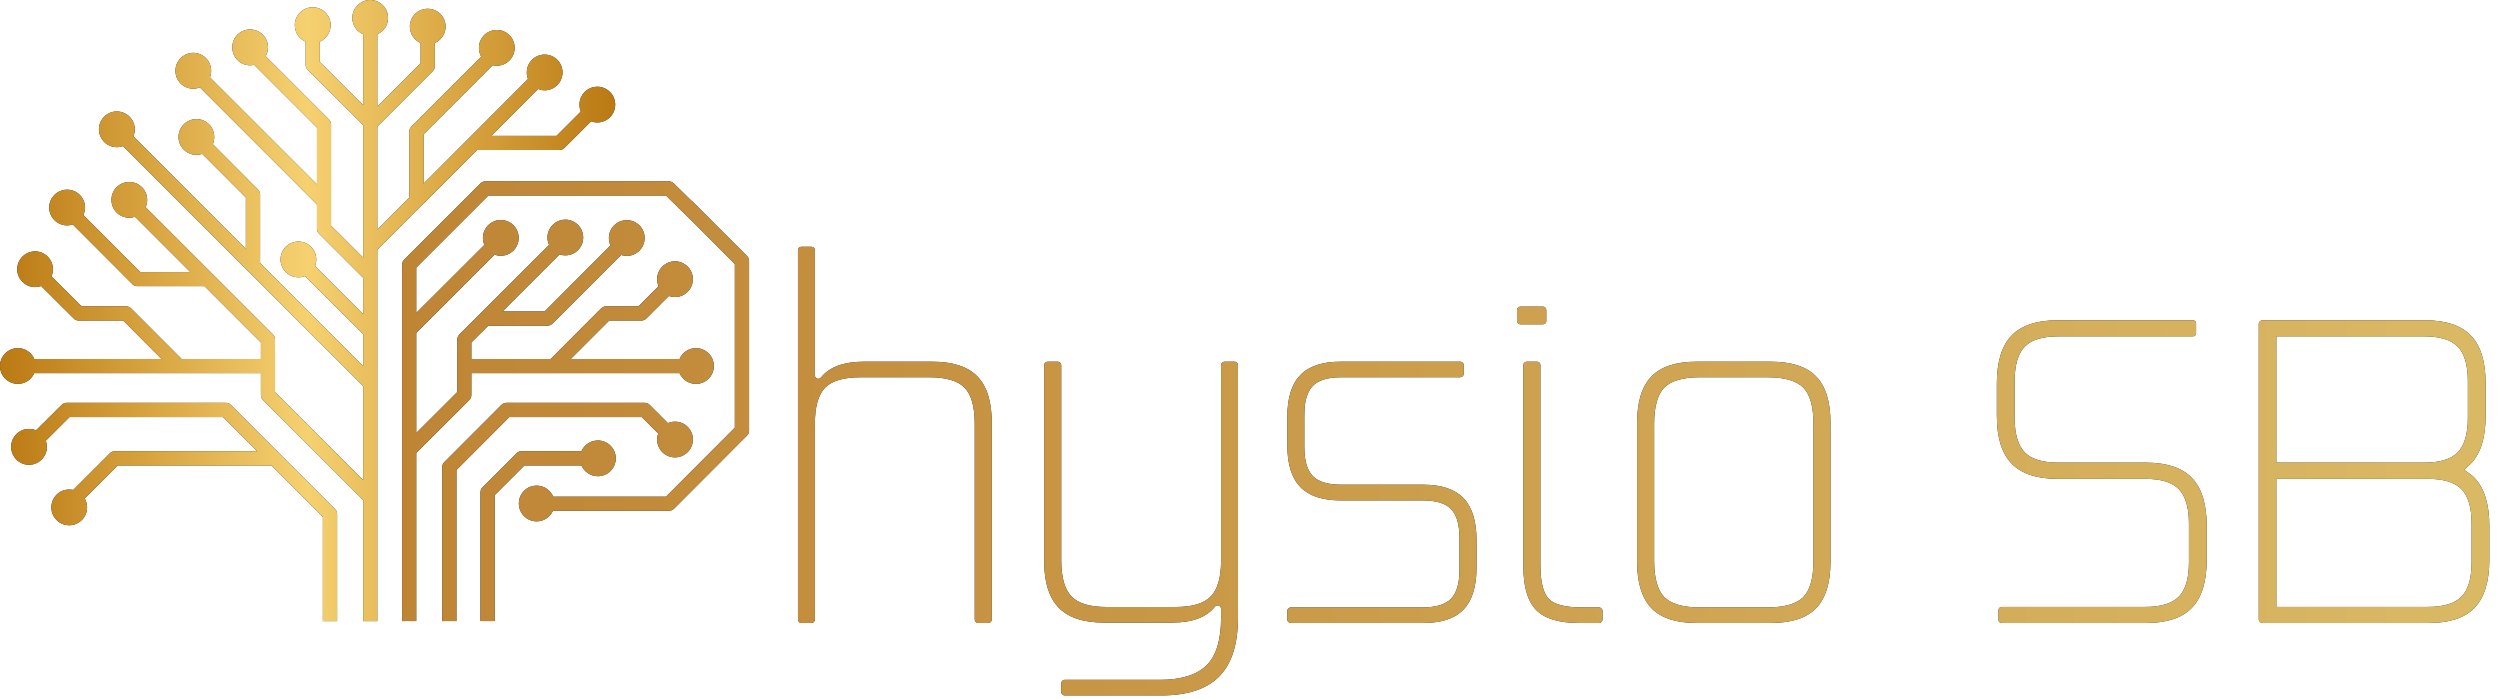
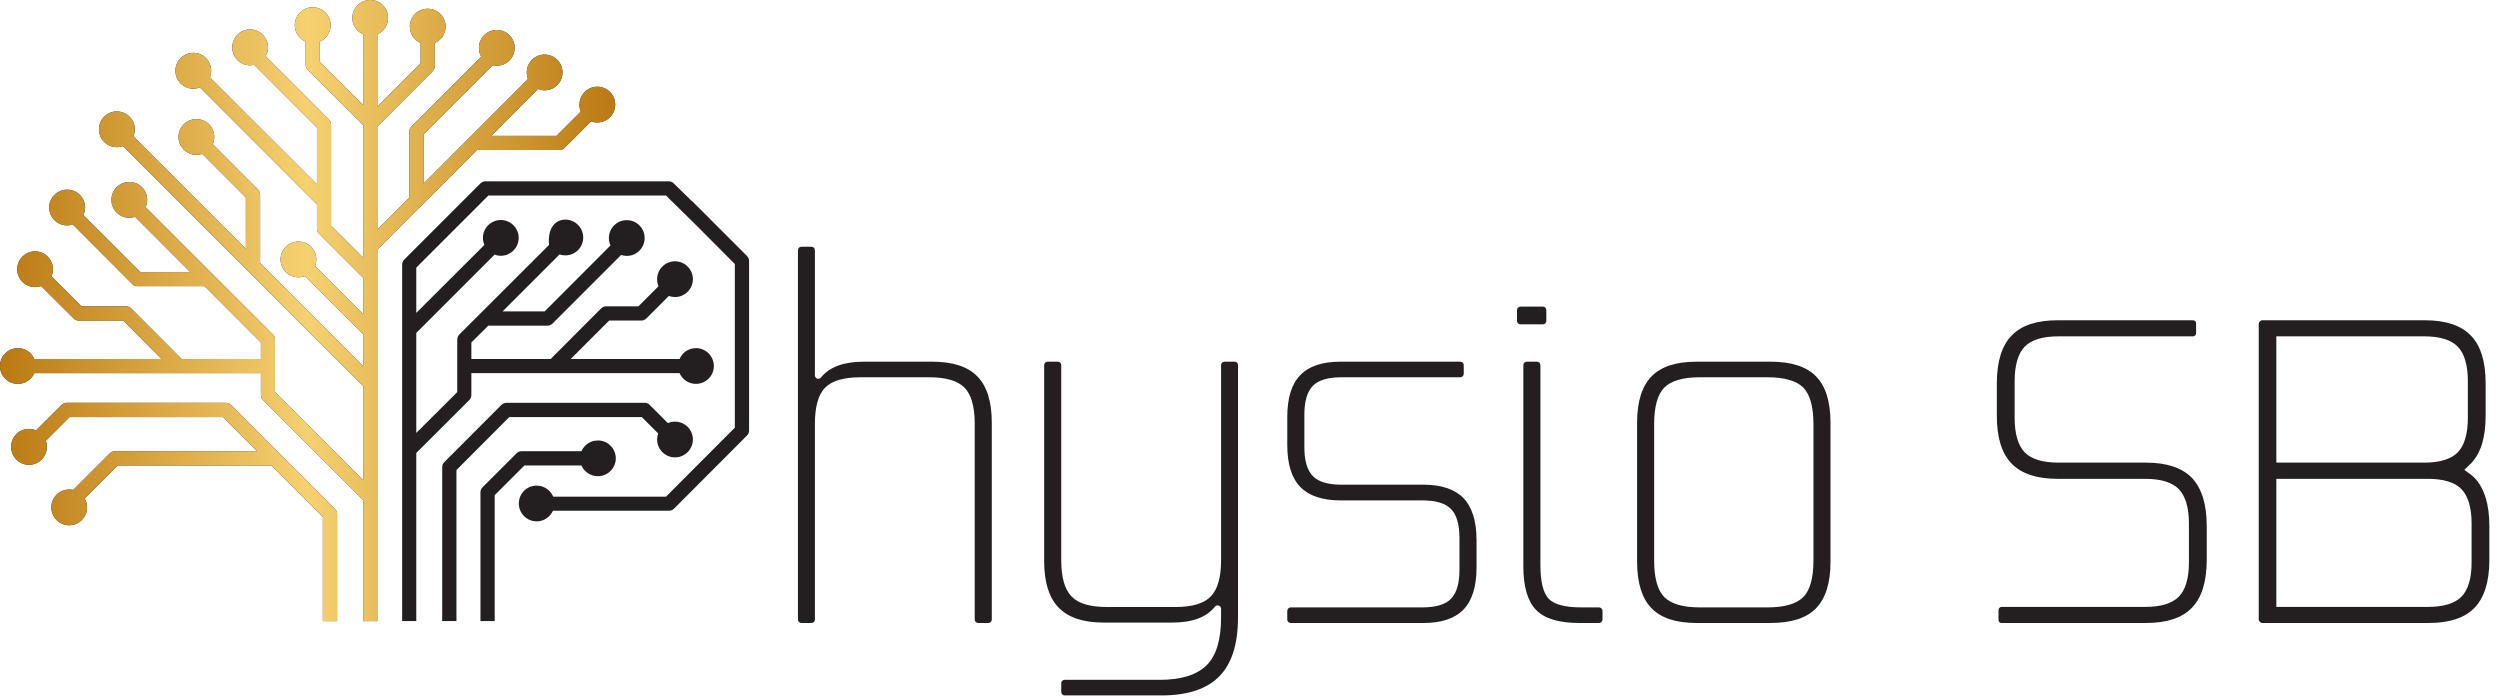
<svg xmlns="http://www.w3.org/2000/svg" width="186" height="52" viewBox="0 0 186 52" fill="none">
  <path d="M24.921 37.87L17.181 30.13C17.081 30.03 16.951 29.97 16.811 29.97H4.95C4.81 29.97 4.68 30.03 4.58 30.13L2.68 32.02C2.52 31.95 2.34 31.91 2.16 31.91C1.42 31.91 0.83 32.51 0.83 33.24C0.83 33.98 1.42 34.58 2.16 34.58C2.89 34.58 3.49 33.98 3.49 33.24C3.49 33.09 3.46 32.93 3.41 32.79L5.17 31.03H16.591L19.131 33.57H8.55C8.41 33.57 8.27 33.63 8.17 33.73L5.45 36.45C5.35 36.43 5.25 36.42 5.15 36.42C4.41 36.42 3.82 37.01 3.82 37.75C3.82 38.48 4.41 39.08 5.15 39.08C5.88 39.08 6.48 38.48 6.48 37.75C6.48 37.51 6.41 37.28 6.3 37.09L8.76 34.63H20.191L24.021 38.46V46.21H25.081V38.24C25.081 38.1 25.021 37.97 24.921 37.87ZM44.442 6.45C43.712 6.45 43.112 7.05 43.112 7.78C43.112 7.96 43.142 8.14 43.212 8.3L41.402 10.11H36.552L40.032 6.62C40.182 6.68 40.352 6.72 40.522 6.72C41.252 6.72 41.852 6.12 41.852 5.39C41.852 4.65 41.252 4.06 40.522 4.06C39.792 4.06 39.192 4.65 39.192 5.39C39.192 5.56 39.222 5.73 39.282 5.88L31.512 13.66V10L36.662 4.85C36.752 4.88 36.852 4.89 36.962 4.89C37.692 4.89 38.292 4.29 38.292 3.56C38.292 2.82 37.692 2.23 36.962 2.23C36.222 2.23 35.632 2.82 35.632 3.56C35.632 3.8 35.692 4.02 35.802 4.22L30.612 9.41C30.512 9.51 30.452 9.64 30.452 9.78V14.7L28.072 17.08V9.42L32.192 5.3C32.292 5.2 32.352 5.06 32.352 4.92V3.2C32.822 2.99 33.152 2.52 33.152 1.98C33.152 1.24 32.552 0.65 31.822 0.65C31.092 0.65 30.492 1.24 30.492 1.98C30.492 2.52 30.822 2.99 31.292 3.2V4.7L28.072 7.93V2.55C28.541 2.35 28.872 1.88 28.872 1.33C28.872 0.6 28.282 0 27.541 0C26.811 0 26.211 0.6 26.211 1.33C26.211 1.88 26.541 2.35 27.021 2.55V7.82L23.791 4.6V3.1C24.261 2.89 24.601 2.42 24.601 1.87C24.601 1.14 24.001 0.54 23.261 0.54C22.531 0.54 21.931 1.14 21.931 1.87C21.931 2.42 22.261 2.89 22.741 3.1V4.82C22.741 4.96 22.791 5.09 22.891 5.19L27.021 9.31V19.17L24.631 16.79V9.27C24.631 9.13 24.581 9 24.481 8.9L19.761 4.18C19.871 3.99 19.941 3.76 19.941 3.52C19.941 2.79 19.341 2.19 18.611 2.19C17.871 2.19 17.281 2.79 17.281 3.52C17.281 4.26 17.871 4.86 18.611 4.86C18.711 4.86 18.811 4.84 18.911 4.82L23.581 9.49V13.72L15.621 5.76C15.681 5.6 15.711 5.44 15.711 5.27C15.711 4.53 15.111 3.93 14.381 3.93C13.651 3.93 13.051 4.53 13.051 5.27C13.051 6 13.651 6.6 14.381 6.6C14.551 6.6 14.721 6.56 14.871 6.5L23.581 15.21V17.01C23.581 17.15 23.631 17.28 23.731 17.38L27.021 20.67V23.37L23.441 19.79C23.501 19.64 23.531 19.47 23.531 19.3C23.531 18.57 22.931 17.97 22.201 17.97C21.471 17.97 20.871 18.57 20.871 19.3C20.871 20.03 21.471 20.63 22.201 20.63C22.371 20.63 22.541 20.6 22.691 20.54L27.021 24.86V27.24L19.351 19.57V14.47C19.351 14.33 19.291 14.2 19.191 14.1L15.831 10.73C15.901 10.57 15.941 10.39 15.941 10.19C15.941 9.46 15.351 8.86 14.611 8.86C13.881 8.86 13.281 9.46 13.281 10.19C13.281 10.93 13.881 11.52 14.611 11.52C14.771 11.52 14.911 11.5 15.051 11.45L18.291 14.69V18.51L9.921 10.14C9.991 9.98 10.03 9.8 10.03 9.62C10.03 8.89 9.43 8.29 8.69 8.29C7.96 8.29 7.36 8.89 7.36 9.62C7.36 10.35 7.96 10.95 8.69 10.95C8.861 10.95 9.01 10.92 9.151 10.87L27.021 28.73V35.72L20.461 29.17V25.27C20.461 25.13 20.411 24.99 20.311 24.89L10.831 15.41C10.911 15.25 10.951 15.06 10.951 14.87C10.951 14.13 10.351 13.54 9.621 13.54C8.88 13.54 8.29 14.13 8.29 14.87C8.29 15.6 8.88 16.2 9.621 16.2C9.771 16.2 9.911 16.17 10.05 16.13L14.161 20.24H10.441L6.2 16C6.28 15.83 6.33 15.64 6.33 15.44C6.33 14.71 5.73 14.11 5 14.11C4.26 14.11 3.66 14.71 3.66 15.44C3.66 16.17 4.26 16.77 5 16.77C5.14 16.77 5.28 16.75 5.42 16.7L9.851 21.14C9.951 21.24 10.091 21.29 10.231 21.29H15.221L19.411 25.48V26.71H13.511L9.76 22.95C9.661 22.85 9.521 22.79 9.38 22.79H6.07L3.83 20.56C3.9 20.39 3.94 20.22 3.94 20.03C3.94 19.3 3.34 18.7 2.61 18.7C1.88 18.7 1.28 19.3 1.28 20.03C1.28 20.76 1.88 21.36 2.61 21.36C2.77 21.36 2.92 21.33 3.06 21.28L5.48 23.69C5.58 23.79 5.71 23.85 5.85 23.85H9.171L12.021 26.71H2.55C2.35 26.23 1.88 25.9 1.33 25.9C0.6 25.9 0 26.5 0 27.23C0 27.97 0.6 28.56 1.33 28.56C1.88 28.56 2.35 28.23 2.55 27.76H19.411V29.38C19.411 29.52 19.461 29.66 19.561 29.76L27.021 37.21V46.21H28.072V18.58L31.172 15.47L31.182 15.48L35.492 11.16H41.622C41.762 11.16 41.902 11.1 41.992 11.01L43.972 9.03C44.122 9.08 44.272 9.11 44.442 9.11C45.172 9.11 45.772 8.52 45.772 7.78C45.772 7.05 45.172 6.45 44.442 6.45Z" fill="#231F20" />
  <path d="M24.921 37.87L17.181 30.13C17.081 30.03 16.951 29.97 16.811 29.97H4.95C4.81 29.97 4.68 30.03 4.58 30.13L2.68 32.02C2.52 31.95 2.34 31.91 2.16 31.91C1.42 31.91 0.83 32.51 0.83 33.24C0.83 33.98 1.42 34.58 2.16 34.58C2.89 34.58 3.49 33.98 3.49 33.24C3.49 33.09 3.46 32.93 3.41 32.79L5.17 31.03H16.591L19.131 33.57H8.55C8.41 33.57 8.27 33.63 8.17 33.73L5.45 36.45C5.35 36.43 5.25 36.42 5.15 36.42C4.41 36.42 3.82 37.01 3.82 37.75C3.82 38.48 4.41 39.08 5.15 39.08C5.88 39.08 6.48 38.48 6.48 37.75C6.48 37.51 6.41 37.28 6.3 37.09L8.76 34.63H20.191L24.021 38.46V46.21H25.081V38.24C25.081 38.1 25.021 37.97 24.921 37.87ZM44.442 6.45C43.712 6.45 43.112 7.05 43.112 7.78C43.112 7.96 43.142 8.14 43.212 8.3L41.402 10.11H36.552L40.032 6.62C40.182 6.68 40.352 6.72 40.522 6.72C41.252 6.72 41.852 6.12 41.852 5.39C41.852 4.65 41.252 4.06 40.522 4.06C39.792 4.06 39.192 4.65 39.192 5.39C39.192 5.56 39.222 5.73 39.282 5.88L31.512 13.66V10L36.662 4.85C36.752 4.88 36.852 4.89 36.962 4.89C37.692 4.89 38.292 4.29 38.292 3.56C38.292 2.82 37.692 2.23 36.962 2.23C36.222 2.23 35.632 2.82 35.632 3.56C35.632 3.8 35.692 4.02 35.802 4.22L30.612 9.41C30.512 9.51 30.452 9.64 30.452 9.78V14.7L28.072 17.08V9.42L32.192 5.3C32.292 5.2 32.352 5.06 32.352 4.92V3.2C32.822 2.99 33.152 2.52 33.152 1.98C33.152 1.24 32.552 0.65 31.822 0.65C31.092 0.65 30.492 1.24 30.492 1.98C30.492 2.52 30.822 2.99 31.292 3.2V4.7L28.072 7.93V2.55C28.541 2.35 28.872 1.88 28.872 1.33C28.872 0.6 28.282 0 27.541 0C26.811 0 26.211 0.6 26.211 1.33C26.211 1.88 26.541 2.35 27.021 2.55V7.82L23.791 4.6V3.1C24.261 2.89 24.601 2.42 24.601 1.87C24.601 1.14 24.001 0.54 23.261 0.54C22.531 0.54 21.931 1.14 21.931 1.87C21.931 2.42 22.261 2.89 22.741 3.1V4.82C22.741 4.96 22.791 5.09 22.891 5.19L27.021 9.31V19.17L24.631 16.79V9.27C24.631 9.13 24.581 9 24.481 8.9L19.761 4.18C19.871 3.99 19.941 3.76 19.941 3.52C19.941 2.79 19.341 2.19 18.611 2.19C17.871 2.19 17.281 2.79 17.281 3.52C17.281 4.26 17.871 4.86 18.611 4.86C18.711 4.86 18.811 4.84 18.911 4.82L23.581 9.49V13.72L15.621 5.76C15.681 5.6 15.711 5.44 15.711 5.27C15.711 4.53 15.111 3.93 14.381 3.93C13.651 3.93 13.051 4.53 13.051 5.27C13.051 6 13.651 6.6 14.381 6.6C14.551 6.6 14.721 6.56 14.871 6.5L23.581 15.21V17.01C23.581 17.15 23.631 17.28 23.731 17.38L27.021 20.67V23.37L23.441 19.79C23.501 19.64 23.531 19.47 23.531 19.3C23.531 18.57 22.931 17.97 22.201 17.97C21.471 17.97 20.871 18.57 20.871 19.3C20.871 20.03 21.471 20.63 22.201 20.63C22.371 20.63 22.541 20.6 22.691 20.54L27.021 24.86V27.24L19.351 19.57V14.47C19.351 14.33 19.291 14.2 19.191 14.1L15.831 10.73C15.901 10.57 15.941 10.39 15.941 10.19C15.941 9.46 15.351 8.86 14.611 8.86C13.881 8.86 13.281 9.46 13.281 10.19C13.281 10.93 13.881 11.52 14.611 11.52C14.771 11.52 14.911 11.5 15.051 11.45L18.291 14.69V18.51L9.921 10.14C9.991 9.98 10.03 9.8 10.03 9.62C10.03 8.89 9.43 8.29 8.69 8.29C7.96 8.29 7.36 8.89 7.36 9.62C7.36 10.35 7.96 10.95 8.69 10.95C8.861 10.95 9.01 10.92 9.151 10.87L27.021 28.73V35.72L20.461 29.17V25.27C20.461 25.13 20.411 24.99 20.311 24.89L10.831 15.41C10.911 15.25 10.951 15.06 10.951 14.87C10.951 14.13 10.351 13.54 9.621 13.54C8.88 13.54 8.29 14.13 8.29 14.87C8.29 15.6 8.88 16.2 9.621 16.2C9.771 16.2 9.911 16.17 10.05 16.13L14.161 20.24H10.441L6.2 16C6.28 15.83 6.33 15.64 6.33 15.44C6.33 14.71 5.73 14.11 5 14.11C4.26 14.11 3.66 14.71 3.66 15.44C3.66 16.17 4.26 16.77 5 16.77C5.14 16.77 5.28 16.75 5.42 16.7L9.851 21.14C9.951 21.24 10.091 21.29 10.231 21.29H15.221L19.411 25.48V26.71H13.511L9.76 22.95C9.661 22.85 9.521 22.79 9.38 22.79H6.07L3.83 20.56C3.9 20.39 3.94 20.22 3.94 20.03C3.94 19.3 3.34 18.7 2.61 18.7C1.88 18.7 1.28 19.3 1.28 20.03C1.28 20.76 1.88 21.36 2.61 21.36C2.77 21.36 2.92 21.33 3.06 21.28L5.48 23.69C5.58 23.79 5.71 23.85 5.85 23.85H9.171L12.021 26.71H2.55C2.35 26.23 1.88 25.9 1.33 25.9C0.6 25.9 0 26.5 0 27.23C0 27.97 0.6 28.56 1.33 28.56C1.88 28.56 2.35 28.23 2.55 27.76H19.411V29.38C19.411 29.52 19.461 29.66 19.561 29.76L27.021 37.21V46.21H28.072V18.58L31.172 15.47L31.182 15.48L35.492 11.16H41.622C41.762 11.16 41.902 11.1 41.992 11.01L43.972 9.03C44.122 9.08 44.272 9.11 44.442 9.11C45.172 9.11 45.772 8.52 45.772 7.78C45.772 7.05 45.172 6.45 44.442 6.45Z" fill="url(#paint0_linear_344_15143)" />
-   <path d="M78.696 26.909C78.836 26.909 78.957 27.019 78.957 27.159V41.68C78.957 42.94 79.207 43.84 79.717 44.37C80.217 44.9 81.097 45.16 82.337 45.16H87.467C88.707 45.16 89.578 44.9 90.088 44.37C90.598 43.84 90.848 42.94 90.848 41.68V27.159C90.848 27.02 90.968 26.909 91.107 26.909H91.857C91.997 26.909 92.107 27.019 92.107 27.159V45.93C92.107 47.91 91.648 49.37 90.718 50.32C89.798 51.26 88.357 51.74 86.417 51.74H79.217C79.067 51.74 78.957 51.619 78.957 51.48V50.829C78.957 50.69 79.067 50.579 79.217 50.579H86.297C87.877 50.579 89.027 50.219 89.757 49.509C90.487 48.799 90.848 47.609 90.848 45.93V45.3C90.848 45.05 90.537 44.95 90.387 45.14C89.757 45.929 88.707 46.32 87.207 46.32H82.117C80.597 46.32 79.487 45.95 78.767 45.21C78.047 44.47 77.687 43.319 77.686 41.77V27.159C77.687 27.019 77.807 26.909 77.947 26.909H78.696ZM60.368 18.359C60.518 18.36 60.629 18.47 60.629 18.62V27.93C60.629 28.17 60.938 28.279 61.088 28.079C61.718 27.299 62.779 26.909 64.269 26.909H69.358C70.878 26.909 71.999 27.27 72.709 28C73.429 28.73 73.789 29.88 73.789 31.449V46.09C73.789 46.239 73.669 46.349 73.529 46.35H72.778C72.638 46.349 72.52 46.239 72.519 46.09V31.55C72.519 30.26 72.269 29.36 71.759 28.84C71.259 28.33 70.379 28.069 69.139 28.069H64.019C62.769 28.069 61.899 28.33 61.389 28.84C60.879 29.36 60.629 30.26 60.629 31.55V46.09C60.629 46.24 60.518 46.349 60.368 46.35H59.618C59.478 46.349 59.368 46.239 59.368 46.09V18.62C59.368 18.47 59.478 18.36 59.618 18.359H60.368ZM108.645 26.909C108.784 26.909 108.904 27.02 108.904 27.159V27.81C108.904 27.949 108.784 28.069 108.645 28.069H99.794C98.805 28.069 98.094 28.279 97.674 28.709C97.253 29.139 97.044 29.86 97.044 30.87V33.26C97.044 34.27 97.253 34.99 97.674 35.42C98.094 35.85 98.805 36.06 99.794 36.06H105.895C107.244 36.06 108.243 36.4 108.884 37.06C109.524 37.73 109.855 38.77 109.855 40.19V42.22C109.855 43.639 109.524 44.69 108.884 45.35C108.244 46.019 107.244 46.349 105.895 46.35H96.034C95.894 46.35 95.774 46.24 95.773 46.09V45.449C95.774 45.309 95.894 45.19 96.034 45.19H105.834C106.824 45.19 107.534 44.98 107.954 44.55C108.374 44.12 108.584 43.399 108.584 42.39V40.03C108.584 39.02 108.374 38.299 107.954 37.869C107.534 37.439 106.824 37.23 105.834 37.23H99.734C98.385 37.23 97.383 36.889 96.743 36.23C96.093 35.559 95.773 34.519 95.773 33.1V31.029C95.773 29.62 96.093 28.57 96.743 27.91C97.383 27.24 98.385 26.909 99.734 26.909H108.645ZM114.346 26.909C114.486 26.909 114.605 27.019 114.606 27.159V42.029C114.606 43.279 114.815 44.12 115.226 44.55C115.636 44.98 116.446 45.19 117.676 45.19H118.967C119.107 45.191 119.227 45.31 119.227 45.449V46.09C119.226 46.239 119.107 46.349 118.967 46.35H117.486C115.987 46.35 114.926 46.03 114.287 45.38C113.656 44.74 113.336 43.65 113.336 42.13V27.159C113.337 27.019 113.457 26.909 113.597 26.909H114.346ZM131.73 26.909C133.27 26.909 134.401 27.27 135.11 28C135.83 28.73 136.189 29.88 136.189 31.449V41.799C136.189 43.368 135.83 44.519 135.11 45.259C134.401 45.989 133.27 46.349 131.73 46.35H126.229C124.709 46.349 123.589 45.989 122.88 45.259C122.16 44.519 121.8 43.369 121.8 41.799V31.449C121.8 29.88 122.16 28.73 122.88 28C123.589 27.27 124.709 26.909 126.229 26.909H131.73ZM163.158 23.828C163.285 23.828 163.389 23.926 163.389 24.046V24.798C163.389 24.923 163.285 25.024 163.158 25.024H153.146C151.976 25.024 151.133 25.282 150.639 25.79C150.149 26.291 149.89 27.172 149.89 28.339V31.105C149.89 32.272 150.149 33.153 150.639 33.654C151.131 34.162 151.975 34.42 153.146 34.42H159.668C161.201 34.42 162.349 34.801 163.077 35.554C163.809 36.322 164.181 37.524 164.181 39.126V41.645C164.181 43.264 163.81 44.466 163.078 45.217C162.361 45.97 161.214 46.35 159.668 46.35H148.916C148.784 46.35 148.688 46.254 148.688 46.123V45.384C148.688 45.264 148.797 45.154 148.916 45.154H159.602C160.767 45.154 161.61 44.898 162.105 44.392C162.604 43.882 162.856 43.023 162.856 41.84V38.94C162.856 37.776 162.596 36.895 162.104 36.392C161.614 35.883 160.77 35.626 159.602 35.626H153.077C151.543 35.626 150.397 35.245 149.669 34.495C148.926 33.728 148.564 32.559 148.564 30.921V28.524C148.564 26.905 148.937 25.707 149.668 24.963C150.388 24.21 151.534 23.828 153.077 23.828H163.158ZM180.42 23.828C181.963 23.828 183.111 24.21 183.829 24.963C184.561 25.706 184.932 26.904 184.932 28.524V30.921C184.932 32.56 184.571 33.729 183.829 34.495L183.343 34.957L183.77 35.266C183.895 35.357 184.007 35.451 184.105 35.553C184.836 36.319 185.208 37.522 185.208 39.126V41.645C185.208 43.263 184.838 44.465 184.106 45.217C183.391 45.97 182.243 46.35 180.697 46.35H168.336C168.179 46.349 168.05 46.227 168.05 46.075V24.104C168.05 23.952 168.179 23.828 168.336 23.828H180.42ZM49.761 13.49C49.901 13.49 50.041 13.55 50.131 13.65L51.472 14.96L51.48 14.95L52.441 15.91L52.77 16.23V16.24L55.571 19.04C55.671 19.14 55.731 19.28 55.731 19.42V32.04C55.731 32.18 55.671 32.31 55.571 32.41L50.142 37.85C50.042 37.95 49.901 38 49.761 38H41.141C40.931 38.46 40.471 38.79 39.931 38.79C39.191 38.79 38.601 38.189 38.601 37.459C38.601 36.719 39.191 36.13 39.931 36.13C40.481 36.13 40.951 36.47 41.161 36.95H49.552L54.671 31.82V19.641L51.701 16.66L49.552 14.55H36.33L30.971 19.91V23.28L36.04 18.22C35.97 18.06 35.93 17.88 35.93 17.7C35.93 16.96 36.53 16.369 37.26 16.369C37.99 16.369 38.59 16.96 38.59 17.7C38.59 18.43 37.99 19.03 37.26 19.03C37.1 19.03 36.941 19 36.801 18.94L30.971 24.77V32.211L34.02 29.17V25.27C34.02 25.131 34.08 24.99 34.17 24.89L40.85 18.22C40.77 18.05 40.73 17.87 40.73 17.67C40.731 16.94 41.331 16.34 42.06 16.34C42.801 16.34 43.391 16.94 43.391 17.67C43.391 18.4 42.801 19 42.06 19C41.911 19 41.771 18.98 41.631 18.93L37.391 23.17H40.52L45.421 18.26C45.351 18.09 45.301 17.91 45.301 17.71C45.301 16.97 45.901 16.38 46.631 16.38C47.371 16.38 47.961 16.97 47.961 17.71C47.961 18.44 47.371 19.04 46.631 19.04C46.481 19.04 46.34 19.01 46.21 18.97L41.11 24.07C41.01 24.17 40.87 24.23 40.73 24.23H36.33L35.07 25.48V26.71H40.971L44.721 22.949C44.821 22.849 44.961 22.789 45.101 22.789H47.501L48.99 21.3C48.93 21.13 48.891 20.96 48.891 20.77C48.891 20.041 49.481 19.441 50.221 19.44C50.951 19.44 51.551 20.041 51.551 20.77C51.55 21.5 50.951 22.1 50.221 22.1C50.061 22.1 49.901 22.07 49.761 22.02L48.091 23.69C47.991 23.79 47.861 23.849 47.722 23.85H45.321L42.46 26.71H50.56C50.761 26.23 51.231 25.9 51.781 25.9C52.511 25.901 53.111 26.5 53.111 27.23C53.111 27.969 52.511 28.559 51.781 28.56C51.231 28.56 50.761 28.23 50.56 27.761H35.07V29.38C35.07 29.52 35.02 29.66 34.92 29.76L30.971 33.7V46.209H29.92V19.689C29.92 19.55 29.97 19.41 30.069 19.32L35.74 13.65C35.84 13.55 35.97 13.49 36.11 13.49H49.761ZM47.971 29.97C48.111 29.97 48.241 30.03 48.341 30.13L49.69 31.48C49.85 31.41 50.031 31.37 50.221 31.37C50.951 31.37 51.551 31.96 51.551 32.7C51.551 33.43 50.951 34.029 50.221 34.029C49.481 34.029 48.891 33.43 48.891 32.7C48.891 32.54 48.921 32.39 48.971 32.25L47.751 31.03H37.89L33.96 34.971V46.209H32.9V34.75C32.901 34.61 32.96 34.47 33.06 34.38L37.301 30.13C37.401 30.03 37.541 29.97 37.681 29.97H47.971ZM44.487 32.77C45.217 32.77 45.816 33.37 45.816 34.1C45.816 34.829 45.217 35.429 44.487 35.43C43.937 35.43 43.467 35.1 43.257 34.63H39.017L36.806 36.84V46.209H35.746V36.62C35.746 36.48 35.806 36.35 35.906 36.25L38.427 33.73C38.527 33.63 38.656 33.569 38.796 33.569H43.257C43.467 33.1 43.937 32.77 44.487 32.77ZM126.449 28.069C125.21 28.069 124.329 28.33 123.819 28.84C123.319 29.36 123.069 30.26 123.069 31.55V41.709C123.069 42.999 123.32 43.9 123.819 44.42C124.329 44.93 125.21 45.19 126.449 45.19H131.51C132.77 45.19 133.66 44.93 134.17 44.42C134.669 43.9 134.92 42.999 134.92 41.709V31.55C134.92 30.26 134.669 29.36 134.17 28.84C133.66 28.33 132.77 28.069 131.51 28.069H126.449ZM169.36 45.154H180.63C181.797 45.154 182.639 44.898 183.135 44.392C183.634 43.882 183.886 43.023 183.886 41.84V38.94C183.886 37.776 183.626 36.895 183.134 36.392C182.64 35.883 181.797 35.626 180.63 35.626H169.36V45.154ZM169.36 34.42H180.354C181.522 34.42 182.365 34.162 182.858 33.654C183.349 33.153 183.608 32.271 183.608 31.105V28.339C183.608 27.173 183.349 26.292 182.858 25.791C182.365 25.282 181.522 25.024 180.354 25.024H169.36V34.42ZM114.785 22.81C114.936 22.81 115.046 22.93 115.046 23.07V23.88C115.046 24.02 114.935 24.13 114.785 24.13H113.125C112.985 24.13 112.865 24.02 112.865 23.88V23.07C112.865 22.93 112.985 22.81 113.125 22.81H114.785Z" fill="#231F20" />
-   <path d="M78.696 26.909C78.836 26.909 78.957 27.019 78.957 27.159V41.68C78.957 42.94 79.207 43.84 79.717 44.37C80.217 44.9 81.097 45.16 82.337 45.16H87.467C88.707 45.16 89.578 44.9 90.088 44.37C90.598 43.84 90.848 42.94 90.848 41.68V27.159C90.848 27.02 90.968 26.909 91.107 26.909H91.857C91.997 26.909 92.107 27.019 92.107 27.159V45.93C92.107 47.91 91.648 49.37 90.718 50.32C89.798 51.26 88.357 51.74 86.417 51.74H79.217C79.067 51.74 78.957 51.619 78.957 51.48V50.829C78.957 50.69 79.067 50.579 79.217 50.579H86.297C87.877 50.579 89.027 50.219 89.757 49.509C90.487 48.799 90.848 47.609 90.848 45.93V45.3C90.848 45.05 90.537 44.95 90.387 45.14C89.757 45.929 88.707 46.32 87.207 46.32H82.117C80.597 46.32 79.487 45.95 78.767 45.21C78.047 44.47 77.687 43.319 77.686 41.77V27.159C77.687 27.019 77.807 26.909 77.947 26.909H78.696ZM60.368 18.359C60.518 18.36 60.629 18.47 60.629 18.62V27.93C60.629 28.17 60.938 28.279 61.088 28.079C61.718 27.299 62.779 26.909 64.269 26.909H69.358C70.878 26.909 71.999 27.27 72.709 28C73.429 28.73 73.789 29.88 73.789 31.449V46.09C73.789 46.239 73.669 46.349 73.529 46.35H72.778C72.638 46.349 72.52 46.239 72.519 46.09V31.55C72.519 30.26 72.269 29.36 71.759 28.84C71.259 28.33 70.379 28.069 69.139 28.069H64.019C62.769 28.069 61.899 28.33 61.389 28.84C60.879 29.36 60.629 30.26 60.629 31.55V46.09C60.629 46.24 60.518 46.349 60.368 46.35H59.618C59.478 46.349 59.368 46.239 59.368 46.09V18.62C59.368 18.47 59.478 18.36 59.618 18.359H60.368ZM108.645 26.909C108.784 26.909 108.904 27.02 108.904 27.159V27.81C108.904 27.949 108.784 28.069 108.645 28.069H99.794C98.805 28.069 98.094 28.279 97.674 28.709C97.253 29.139 97.044 29.86 97.044 30.87V33.26C97.044 34.27 97.253 34.99 97.674 35.42C98.094 35.85 98.805 36.06 99.794 36.06H105.895C107.244 36.06 108.243 36.4 108.884 37.06C109.524 37.73 109.855 38.77 109.855 40.19V42.22C109.855 43.639 109.524 44.69 108.884 45.35C108.244 46.019 107.244 46.349 105.895 46.35H96.034C95.894 46.35 95.774 46.24 95.773 46.09V45.449C95.774 45.309 95.894 45.19 96.034 45.19H105.834C106.824 45.19 107.534 44.98 107.954 44.55C108.374 44.12 108.584 43.399 108.584 42.39V40.03C108.584 39.02 108.374 38.299 107.954 37.869C107.534 37.439 106.824 37.23 105.834 37.23H99.734C98.385 37.23 97.383 36.889 96.743 36.23C96.093 35.559 95.773 34.519 95.773 33.1V31.029C95.773 29.62 96.093 28.57 96.743 27.91C97.383 27.24 98.385 26.909 99.734 26.909H108.645ZM114.346 26.909C114.486 26.909 114.605 27.019 114.606 27.159V42.029C114.606 43.279 114.815 44.12 115.226 44.55C115.636 44.98 116.446 45.19 117.676 45.19H118.967C119.107 45.191 119.227 45.31 119.227 45.449V46.09C119.226 46.239 119.107 46.349 118.967 46.35H117.486C115.987 46.35 114.926 46.03 114.287 45.38C113.656 44.74 113.336 43.65 113.336 42.13V27.159C113.337 27.019 113.457 26.909 113.597 26.909H114.346ZM131.73 26.909C133.27 26.909 134.401 27.27 135.11 28C135.83 28.73 136.189 29.88 136.189 31.449V41.799C136.189 43.368 135.83 44.519 135.11 45.259C134.401 45.989 133.27 46.349 131.73 46.35H126.229C124.709 46.349 123.589 45.989 122.88 45.259C122.16 44.519 121.8 43.369 121.8 41.799V31.449C121.8 29.88 122.16 28.73 122.88 28C123.589 27.27 124.709 26.909 126.229 26.909H131.73ZM163.158 23.828C163.285 23.828 163.389 23.926 163.389 24.046V24.798C163.389 24.923 163.285 25.024 163.158 25.024H153.146C151.976 25.024 151.133 25.282 150.639 25.79C150.149 26.291 149.89 27.172 149.89 28.339V31.105C149.89 32.272 150.149 33.153 150.639 33.654C151.131 34.162 151.975 34.42 153.146 34.42H159.668C161.201 34.42 162.349 34.801 163.077 35.554C163.809 36.322 164.181 37.524 164.181 39.126V41.645C164.181 43.264 163.81 44.466 163.078 45.217C162.361 45.97 161.214 46.35 159.668 46.35H148.916C148.784 46.35 148.688 46.254 148.688 46.123V45.384C148.688 45.264 148.797 45.154 148.916 45.154H159.602C160.767 45.154 161.61 44.898 162.105 44.392C162.604 43.882 162.856 43.023 162.856 41.84V38.94C162.856 37.776 162.596 36.895 162.104 36.392C161.614 35.883 160.77 35.626 159.602 35.626H153.077C151.543 35.626 150.397 35.245 149.669 34.495C148.926 33.728 148.564 32.559 148.564 30.921V28.524C148.564 26.905 148.937 25.707 149.668 24.963C150.388 24.21 151.534 23.828 153.077 23.828H163.158ZM180.42 23.828C181.963 23.828 183.111 24.21 183.829 24.963C184.561 25.706 184.932 26.904 184.932 28.524V30.921C184.932 32.56 184.571 33.729 183.829 34.495L183.343 34.957L183.77 35.266C183.895 35.357 184.007 35.451 184.105 35.553C184.836 36.319 185.208 37.522 185.208 39.126V41.645C185.208 43.263 184.838 44.465 184.106 45.217C183.391 45.97 182.243 46.35 180.697 46.35H168.336C168.179 46.349 168.05 46.227 168.05 46.075V24.104C168.05 23.952 168.179 23.828 168.336 23.828H180.42ZM49.761 13.49C49.901 13.49 50.041 13.55 50.131 13.65L51.472 14.96L51.48 14.95L52.441 15.91L52.77 16.23V16.24L55.571 19.04C55.671 19.14 55.731 19.28 55.731 19.42V32.04C55.731 32.18 55.671 32.31 55.571 32.41L50.142 37.85C50.042 37.95 49.901 38 49.761 38H41.141C40.931 38.46 40.471 38.79 39.931 38.79C39.191 38.79 38.601 38.189 38.601 37.459C38.601 36.719 39.191 36.13 39.931 36.13C40.481 36.13 40.951 36.47 41.161 36.95H49.552L54.671 31.82V19.641L51.701 16.66L49.552 14.55H36.33L30.971 19.91V23.28L36.04 18.22C35.97 18.06 35.93 17.88 35.93 17.7C35.93 16.96 36.53 16.369 37.26 16.369C37.99 16.369 38.59 16.96 38.59 17.7C38.59 18.43 37.99 19.03 37.26 19.03C37.1 19.03 36.941 19 36.801 18.94L30.971 24.77V32.211L34.02 29.17V25.27C34.02 25.131 34.08 24.99 34.17 24.89L40.85 18.22C40.77 18.05 40.73 17.87 40.73 17.67C40.731 16.94 41.331 16.34 42.06 16.34C42.801 16.34 43.391 16.94 43.391 17.67C43.391 18.4 42.801 19 42.06 19C41.911 19 41.771 18.98 41.631 18.93L37.391 23.17H40.52L45.421 18.26C45.351 18.09 45.301 17.91 45.301 17.71C45.301 16.97 45.901 16.38 46.631 16.38C47.371 16.38 47.961 16.97 47.961 17.71C47.961 18.44 47.371 19.04 46.631 19.04C46.481 19.04 46.34 19.01 46.21 18.97L41.11 24.07C41.01 24.17 40.87 24.23 40.73 24.23H36.33L35.07 25.48V26.71H40.971L44.721 22.949C44.821 22.849 44.961 22.789 45.101 22.789H47.501L48.99 21.3C48.93 21.13 48.891 20.96 48.891 20.77C48.891 20.041 49.481 19.441 50.221 19.44C50.951 19.44 51.551 20.041 51.551 20.77C51.55 21.5 50.951 22.1 50.221 22.1C50.061 22.1 49.901 22.07 49.761 22.02L48.091 23.69C47.991 23.79 47.861 23.849 47.722 23.85H45.321L42.46 26.71H50.56C50.761 26.23 51.231 25.9 51.781 25.9C52.511 25.901 53.111 26.5 53.111 27.23C53.111 27.969 52.511 28.559 51.781 28.56C51.231 28.56 50.761 28.23 50.56 27.761H35.07V29.38C35.07 29.52 35.02 29.66 34.92 29.76L30.971 33.7V46.209H29.92V19.689C29.92 19.55 29.97 19.41 30.069 19.32L35.74 13.65C35.84 13.55 35.97 13.49 36.11 13.49H49.761ZM47.971 29.97C48.111 29.97 48.241 30.03 48.341 30.13L49.69 31.48C49.85 31.41 50.031 31.37 50.221 31.37C50.951 31.37 51.551 31.96 51.551 32.7C51.551 33.43 50.951 34.029 50.221 34.029C49.481 34.029 48.891 33.43 48.891 32.7C48.891 32.54 48.921 32.39 48.971 32.25L47.751 31.03H37.89L33.96 34.971V46.209H32.9V34.75C32.901 34.61 32.96 34.47 33.06 34.38L37.301 30.13C37.401 30.03 37.541 29.97 37.681 29.97H47.971ZM44.487 32.77C45.217 32.77 45.816 33.37 45.816 34.1C45.816 34.829 45.217 35.429 44.487 35.43C43.937 35.43 43.467 35.1 43.257 34.63H39.017L36.806 36.84V46.209H35.746V36.62C35.746 36.48 35.806 36.35 35.906 36.25L38.427 33.73C38.527 33.63 38.656 33.569 38.796 33.569H43.257C43.467 33.1 43.937 32.77 44.487 32.77ZM126.449 28.069C125.21 28.069 124.329 28.33 123.819 28.84C123.319 29.36 123.069 30.26 123.069 31.55V41.709C123.069 42.999 123.32 43.9 123.819 44.42C124.329 44.93 125.21 45.19 126.449 45.19H131.51C132.77 45.19 133.66 44.93 134.17 44.42C134.669 43.9 134.92 42.999 134.92 41.709V31.55C134.92 30.26 134.669 29.36 134.17 28.84C133.66 28.33 132.77 28.069 131.51 28.069H126.449ZM169.36 45.154H180.63C181.797 45.154 182.639 44.898 183.135 44.392C183.634 43.882 183.886 43.023 183.886 41.84V38.94C183.886 37.776 183.626 36.895 183.134 36.392C182.64 35.883 181.797 35.626 180.63 35.626H169.36V45.154ZM169.36 34.42H180.354C181.522 34.42 182.365 34.162 182.858 33.654C183.349 33.153 183.608 32.271 183.608 31.105V28.339C183.608 27.173 183.349 26.292 182.858 25.791C182.365 25.282 181.522 25.024 180.354 25.024H169.36V34.42ZM114.785 22.81C114.936 22.81 115.046 22.93 115.046 23.07V23.88C115.046 24.02 114.935 24.13 114.785 24.13H113.125C112.985 24.13 112.865 24.02 112.865 23.88V23.07C112.865 22.93 112.985 22.81 113.125 22.81H114.785Z" fill="url(#paint1_linear_344_15143)" />
+   <path d="M78.696 26.909C78.836 26.909 78.957 27.019 78.957 27.159V41.68C78.957 42.94 79.207 43.84 79.717 44.37C80.217 44.9 81.097 45.16 82.337 45.16H87.467C88.707 45.16 89.578 44.9 90.088 44.37C90.598 43.84 90.848 42.94 90.848 41.68V27.159C90.848 27.02 90.968 26.909 91.107 26.909H91.857C91.997 26.909 92.107 27.019 92.107 27.159V45.93C92.107 47.91 91.648 49.37 90.718 50.32C89.798 51.26 88.357 51.74 86.417 51.74H79.217C79.067 51.74 78.957 51.619 78.957 51.48V50.829C78.957 50.69 79.067 50.579 79.217 50.579H86.297C87.877 50.579 89.027 50.219 89.757 49.509C90.487 48.799 90.848 47.609 90.848 45.93V45.3C90.848 45.05 90.537 44.95 90.387 45.14C89.757 45.929 88.707 46.32 87.207 46.32H82.117C80.597 46.32 79.487 45.95 78.767 45.21C78.047 44.47 77.687 43.319 77.686 41.77V27.159C77.687 27.019 77.807 26.909 77.947 26.909H78.696ZM60.368 18.359C60.518 18.36 60.629 18.47 60.629 18.62V27.93C60.629 28.17 60.938 28.279 61.088 28.079C61.718 27.299 62.779 26.909 64.269 26.909H69.358C70.878 26.909 71.999 27.27 72.709 28C73.429 28.73 73.789 29.88 73.789 31.449V46.09C73.789 46.239 73.669 46.349 73.529 46.35H72.778C72.638 46.349 72.52 46.239 72.519 46.09V31.55C72.519 30.26 72.269 29.36 71.759 28.84C71.259 28.33 70.379 28.069 69.139 28.069H64.019C62.769 28.069 61.899 28.33 61.389 28.84C60.879 29.36 60.629 30.26 60.629 31.55V46.09C60.629 46.24 60.518 46.349 60.368 46.35H59.618C59.478 46.349 59.368 46.239 59.368 46.09V18.62C59.368 18.47 59.478 18.36 59.618 18.359H60.368ZM108.645 26.909C108.784 26.909 108.904 27.02 108.904 27.159V27.81C108.904 27.949 108.784 28.069 108.645 28.069H99.794C98.805 28.069 98.094 28.279 97.674 28.709C97.253 29.139 97.044 29.86 97.044 30.87V33.26C97.044 34.27 97.253 34.99 97.674 35.42C98.094 35.85 98.805 36.06 99.794 36.06H105.895C107.244 36.06 108.243 36.4 108.884 37.06C109.524 37.73 109.855 38.77 109.855 40.19V42.22C109.855 43.639 109.524 44.69 108.884 45.35C108.244 46.019 107.244 46.349 105.895 46.35H96.034C95.894 46.35 95.774 46.24 95.773 46.09V45.449C95.774 45.309 95.894 45.19 96.034 45.19H105.834C106.824 45.19 107.534 44.98 107.954 44.55C108.374 44.12 108.584 43.399 108.584 42.39V40.03C108.584 39.02 108.374 38.299 107.954 37.869C107.534 37.439 106.824 37.23 105.834 37.23H99.734C98.385 37.23 97.383 36.889 96.743 36.23C96.093 35.559 95.773 34.519 95.773 33.1V31.029C95.773 29.62 96.093 28.57 96.743 27.91C97.383 27.24 98.385 26.909 99.734 26.909H108.645ZM114.346 26.909C114.486 26.909 114.605 27.019 114.606 27.159V42.029C114.606 43.279 114.815 44.12 115.226 44.55C115.636 44.98 116.446 45.19 117.676 45.19H118.967C119.107 45.191 119.227 45.31 119.227 45.449V46.09C119.226 46.239 119.107 46.349 118.967 46.35H117.486C115.987 46.35 114.926 46.03 114.287 45.38C113.656 44.74 113.336 43.65 113.336 42.13V27.159C113.337 27.019 113.457 26.909 113.597 26.909H114.346ZM131.73 26.909C133.27 26.909 134.401 27.27 135.11 28C135.83 28.73 136.189 29.88 136.189 31.449V41.799C136.189 43.368 135.83 44.519 135.11 45.259C134.401 45.989 133.27 46.349 131.73 46.35H126.229C124.709 46.349 123.589 45.989 122.88 45.259C122.16 44.519 121.8 43.369 121.8 41.799V31.449C121.8 29.88 122.16 28.73 122.88 28C123.589 27.27 124.709 26.909 126.229 26.909H131.73ZM163.158 23.828C163.285 23.828 163.389 23.926 163.389 24.046V24.798C163.389 24.923 163.285 25.024 163.158 25.024H153.146C151.976 25.024 151.133 25.282 150.639 25.79C150.149 26.291 149.89 27.172 149.89 28.339V31.105C149.89 32.272 150.149 33.153 150.639 33.654C151.131 34.162 151.975 34.42 153.146 34.42H159.668C161.201 34.42 162.349 34.801 163.077 35.554C163.809 36.322 164.181 37.524 164.181 39.126V41.645C164.181 43.264 163.81 44.466 163.078 45.217C162.361 45.97 161.214 46.35 159.668 46.35H148.916C148.784 46.35 148.688 46.254 148.688 46.123V45.384C148.688 45.264 148.797 45.154 148.916 45.154H159.602C160.767 45.154 161.61 44.898 162.105 44.392C162.604 43.882 162.856 43.023 162.856 41.84V38.94C162.856 37.776 162.596 36.895 162.104 36.392C161.614 35.883 160.77 35.626 159.602 35.626H153.077C151.543 35.626 150.397 35.245 149.669 34.495C148.926 33.728 148.564 32.559 148.564 30.921V28.524C148.564 26.905 148.937 25.707 149.668 24.963C150.388 24.21 151.534 23.828 153.077 23.828H163.158ZM180.42 23.828C181.963 23.828 183.111 24.21 183.829 24.963C184.561 25.706 184.932 26.904 184.932 28.524V30.921C184.932 32.56 184.571 33.729 183.829 34.495L183.343 34.957L183.77 35.266C183.895 35.357 184.007 35.451 184.105 35.553C184.836 36.319 185.208 37.522 185.208 39.126V41.645C185.208 43.263 184.838 44.465 184.106 45.217C183.391 45.97 182.243 46.35 180.697 46.35H168.336C168.179 46.349 168.05 46.227 168.05 46.075V24.104C168.05 23.952 168.179 23.828 168.336 23.828H180.42ZM49.761 13.49C49.901 13.49 50.041 13.55 50.131 13.65L51.472 14.96L51.48 14.95L52.441 15.91L52.77 16.23V16.24L55.571 19.04C55.671 19.14 55.731 19.28 55.731 19.42V32.04C55.731 32.18 55.671 32.31 55.571 32.41L50.142 37.85C50.042 37.95 49.901 38 49.761 38H41.141C40.931 38.46 40.471 38.79 39.931 38.79C39.191 38.79 38.601 38.189 38.601 37.459C38.601 36.719 39.191 36.13 39.931 36.13C40.481 36.13 40.951 36.47 41.161 36.95H49.552L54.671 31.82V19.641L51.701 16.66L49.552 14.55H36.33L30.971 19.91V23.28L36.04 18.22C35.97 18.06 35.93 17.88 35.93 17.7C35.93 16.96 36.53 16.369 37.26 16.369C37.99 16.369 38.59 16.96 38.59 17.7C38.59 18.43 37.99 19.03 37.26 19.03C37.1 19.03 36.941 19 36.801 18.94L30.971 24.77V32.211L34.02 29.17V25.27C34.02 25.131 34.08 24.99 34.17 24.89L40.85 18.22C40.731 16.94 41.331 16.34 42.06 16.34C42.801 16.34 43.391 16.94 43.391 17.67C43.391 18.4 42.801 19 42.06 19C41.911 19 41.771 18.98 41.631 18.93L37.391 23.17H40.52L45.421 18.26C45.351 18.09 45.301 17.91 45.301 17.71C45.301 16.97 45.901 16.38 46.631 16.38C47.371 16.38 47.961 16.97 47.961 17.71C47.961 18.44 47.371 19.04 46.631 19.04C46.481 19.04 46.34 19.01 46.21 18.97L41.11 24.07C41.01 24.17 40.87 24.23 40.73 24.23H36.33L35.07 25.48V26.71H40.971L44.721 22.949C44.821 22.849 44.961 22.789 45.101 22.789H47.501L48.99 21.3C48.93 21.13 48.891 20.96 48.891 20.77C48.891 20.041 49.481 19.441 50.221 19.44C50.951 19.44 51.551 20.041 51.551 20.77C51.55 21.5 50.951 22.1 50.221 22.1C50.061 22.1 49.901 22.07 49.761 22.02L48.091 23.69C47.991 23.79 47.861 23.849 47.722 23.85H45.321L42.46 26.71H50.56C50.761 26.23 51.231 25.9 51.781 25.9C52.511 25.901 53.111 26.5 53.111 27.23C53.111 27.969 52.511 28.559 51.781 28.56C51.231 28.56 50.761 28.23 50.56 27.761H35.07V29.38C35.07 29.52 35.02 29.66 34.92 29.76L30.971 33.7V46.209H29.92V19.689C29.92 19.55 29.97 19.41 30.069 19.32L35.74 13.65C35.84 13.55 35.97 13.49 36.11 13.49H49.761ZM47.971 29.97C48.111 29.97 48.241 30.03 48.341 30.13L49.69 31.48C49.85 31.41 50.031 31.37 50.221 31.37C50.951 31.37 51.551 31.96 51.551 32.7C51.551 33.43 50.951 34.029 50.221 34.029C49.481 34.029 48.891 33.43 48.891 32.7C48.891 32.54 48.921 32.39 48.971 32.25L47.751 31.03H37.89L33.96 34.971V46.209H32.9V34.75C32.901 34.61 32.96 34.47 33.06 34.38L37.301 30.13C37.401 30.03 37.541 29.97 37.681 29.97H47.971ZM44.487 32.77C45.217 32.77 45.816 33.37 45.816 34.1C45.816 34.829 45.217 35.429 44.487 35.43C43.937 35.43 43.467 35.1 43.257 34.63H39.017L36.806 36.84V46.209H35.746V36.62C35.746 36.48 35.806 36.35 35.906 36.25L38.427 33.73C38.527 33.63 38.656 33.569 38.796 33.569H43.257C43.467 33.1 43.937 32.77 44.487 32.77ZM126.449 28.069C125.21 28.069 124.329 28.33 123.819 28.84C123.319 29.36 123.069 30.26 123.069 31.55V41.709C123.069 42.999 123.32 43.9 123.819 44.42C124.329 44.93 125.21 45.19 126.449 45.19H131.51C132.77 45.19 133.66 44.93 134.17 44.42C134.669 43.9 134.92 42.999 134.92 41.709V31.55C134.92 30.26 134.669 29.36 134.17 28.84C133.66 28.33 132.77 28.069 131.51 28.069H126.449ZM169.36 45.154H180.63C181.797 45.154 182.639 44.898 183.135 44.392C183.634 43.882 183.886 43.023 183.886 41.84V38.94C183.886 37.776 183.626 36.895 183.134 36.392C182.64 35.883 181.797 35.626 180.63 35.626H169.36V45.154ZM169.36 34.42H180.354C181.522 34.42 182.365 34.162 182.858 33.654C183.349 33.153 183.608 32.271 183.608 31.105V28.339C183.608 27.173 183.349 26.292 182.858 25.791C182.365 25.282 181.522 25.024 180.354 25.024H169.36V34.42ZM114.785 22.81C114.936 22.81 115.046 22.93 115.046 23.07V23.88C115.046 24.02 114.935 24.13 114.785 24.13H113.125C112.985 24.13 112.865 24.02 112.865 23.88V23.07C112.865 22.93 112.985 22.81 113.125 22.81H114.785Z" fill="#231F20" />
  <defs>
    <linearGradient id="paint0_linear_344_15143" x1="0" y1="13.045" x2="45.718" y2="13.045" gradientUnits="userSpaceOnUse">
      <stop stop-color="#BA7913" />
      <stop offset="0.5" stop-color="#F6D170" />
      <stop offset="1" stop-color="#BA7913" />
    </linearGradient>
    <linearGradient id="paint1_linear_344_15143" x1="30.022" y1="50.066" x2="184.98" y2="50.066" gradientUnits="userSpaceOnUse">
      <stop stop-color="#BE8535" />
      <stop offset="1" stop-color="#DAB965" />
    </linearGradient>
  </defs>
</svg>